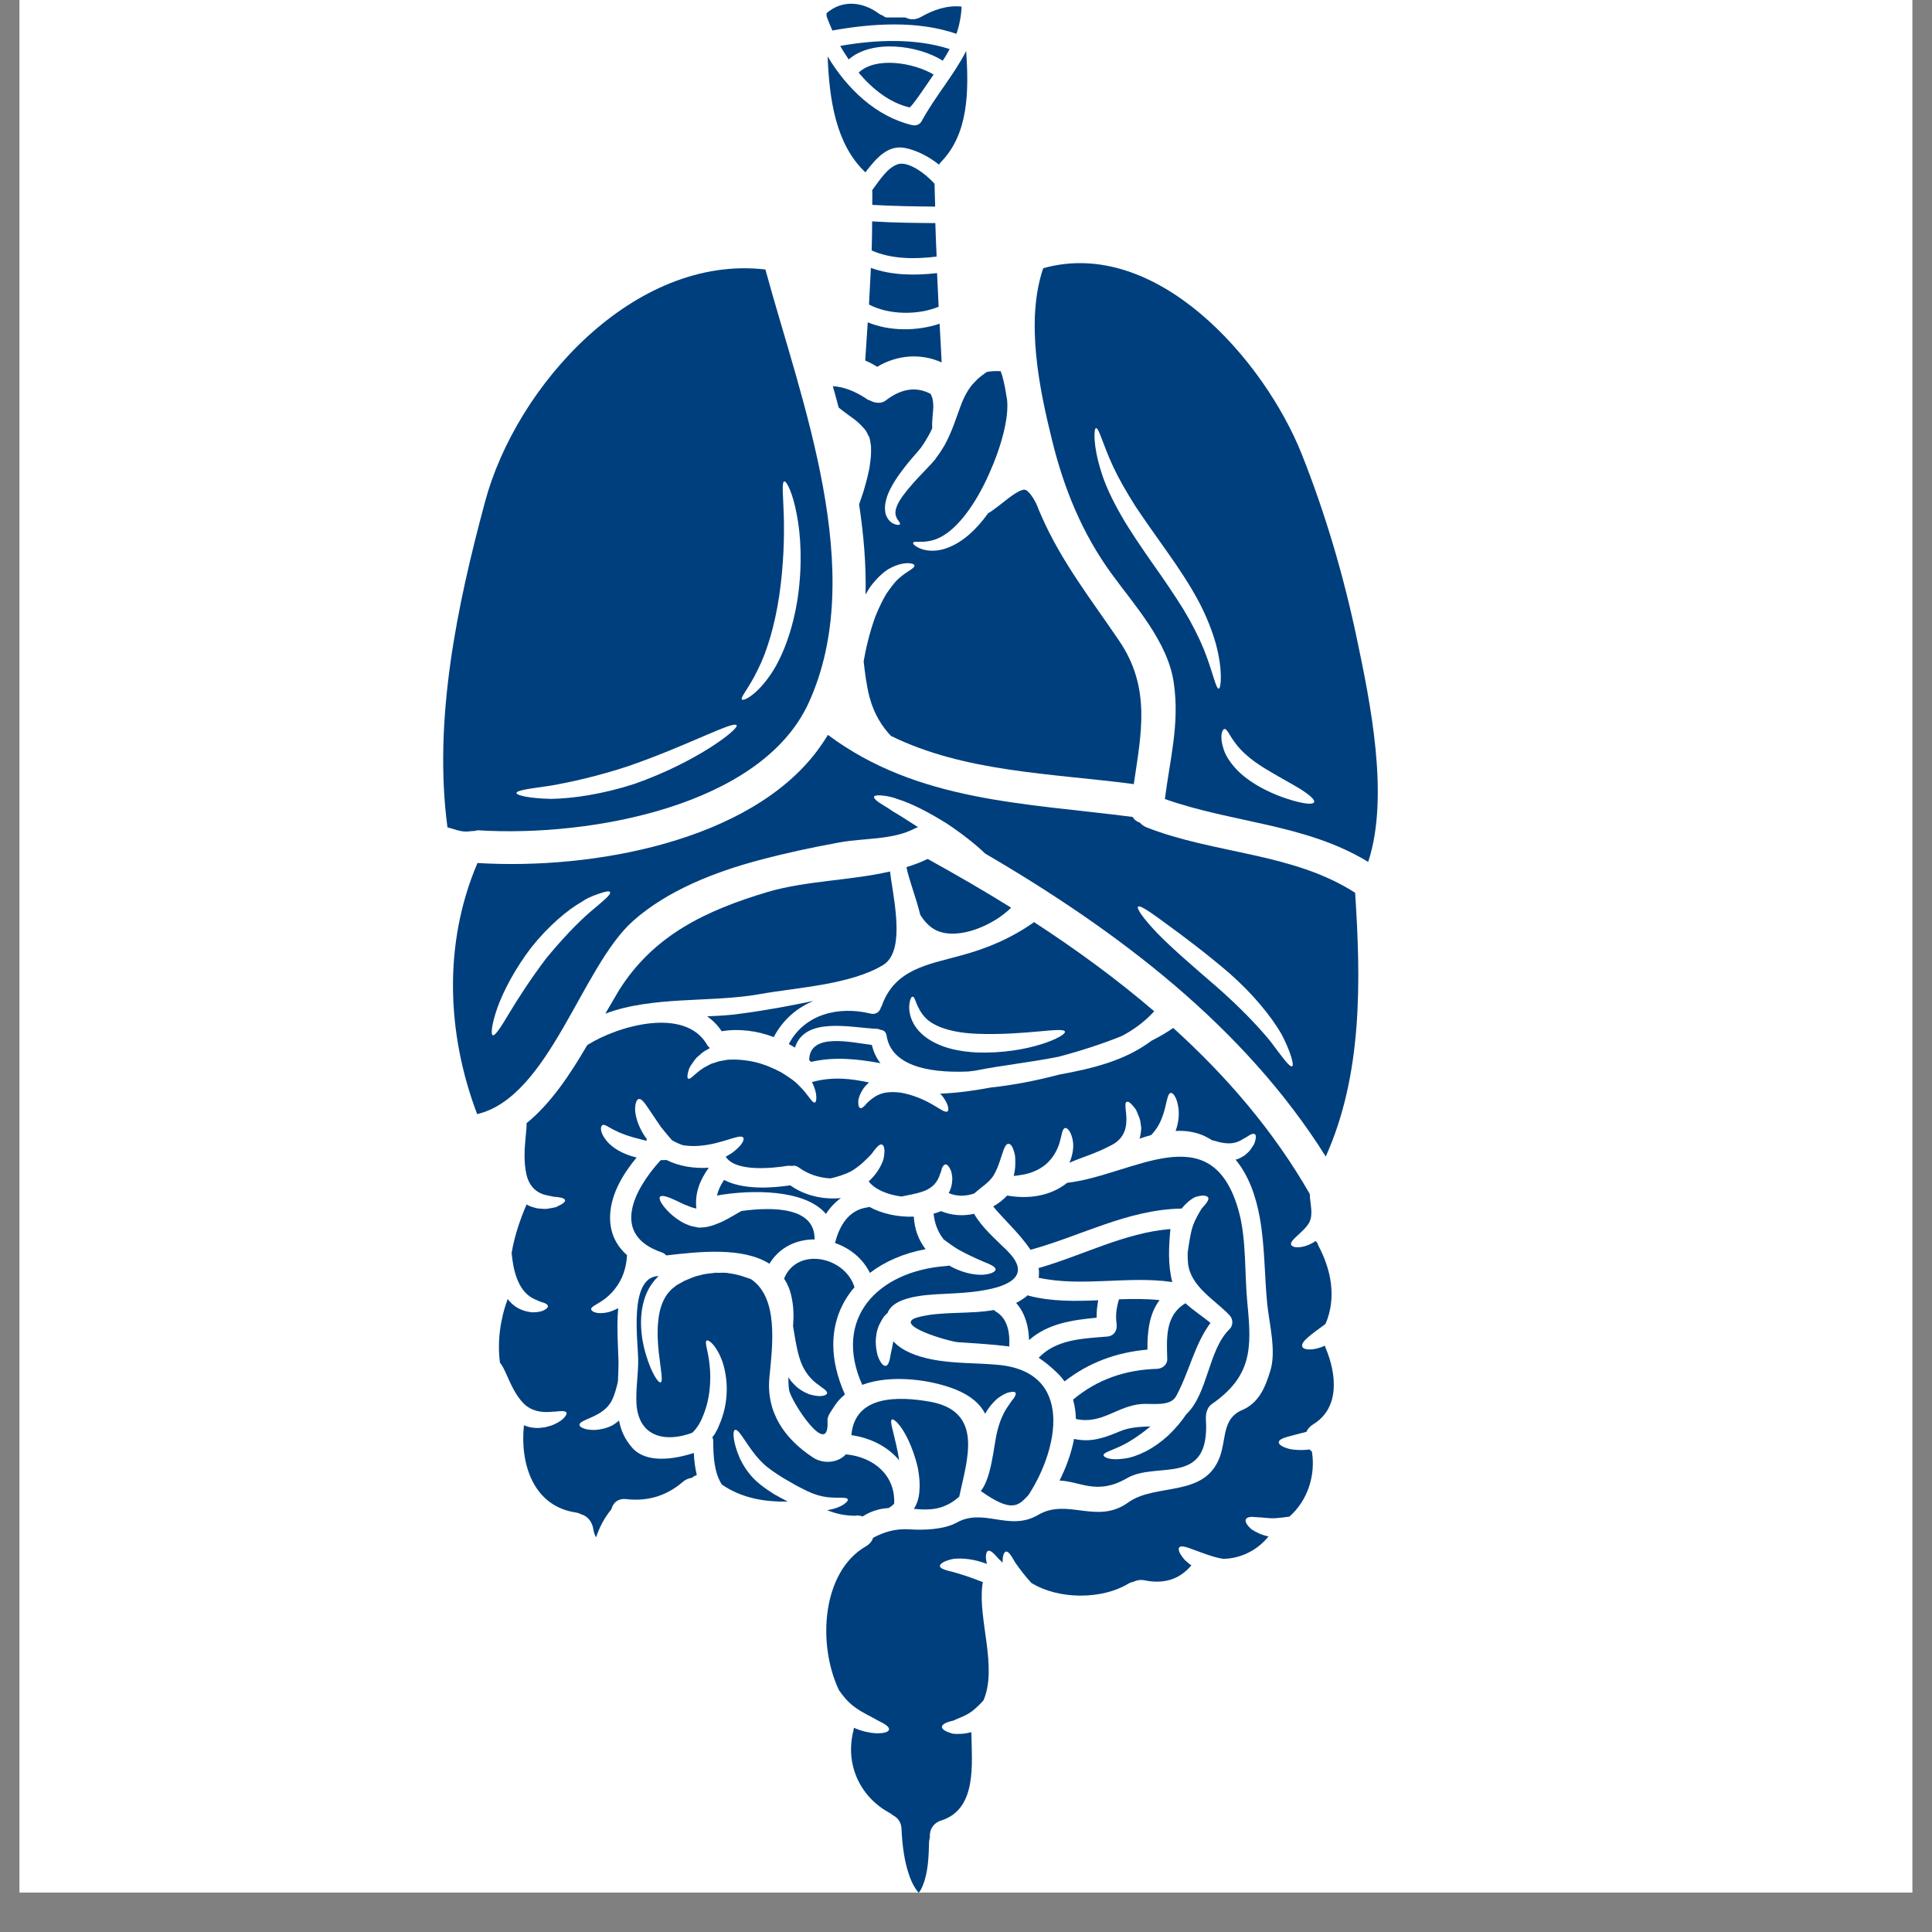
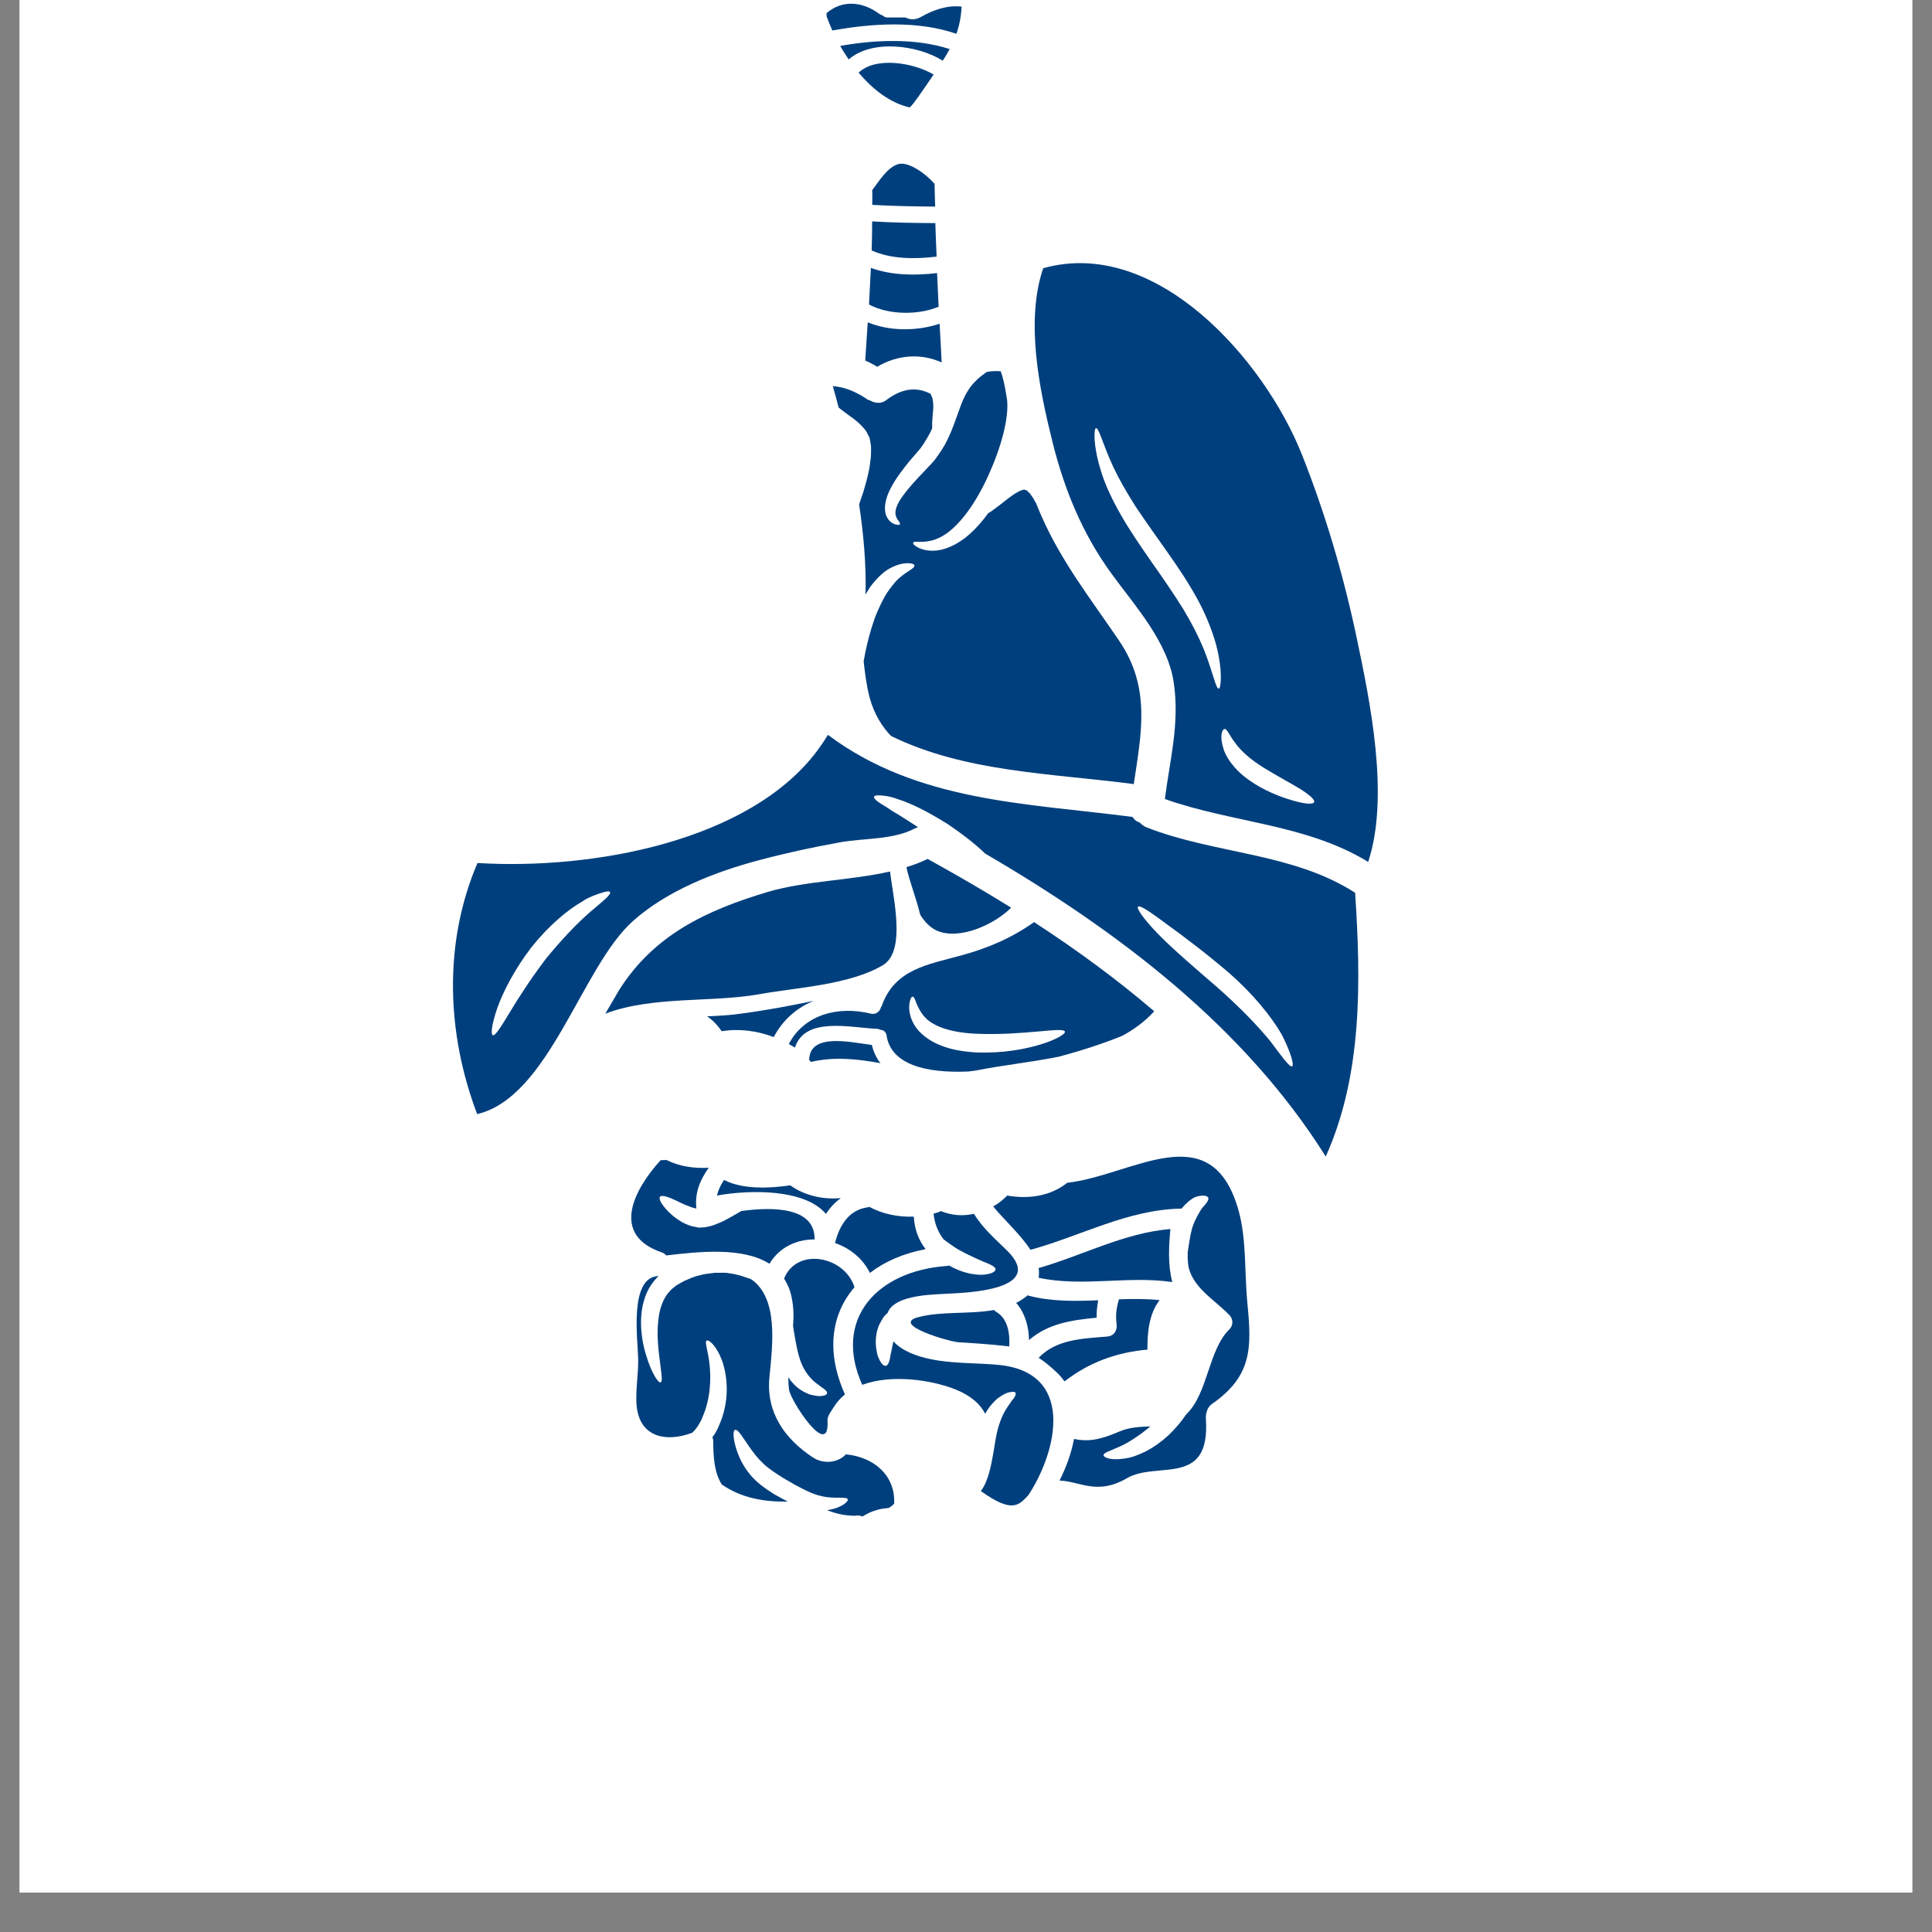
<svg xmlns="http://www.w3.org/2000/svg" width="64" zoomAndPan="magnify" viewBox="0 0 48 48" height="64" preserveAspectRatio="xMidYMid meet" version="1.0">
  <rect x="0" y="0" width="48" height="48" fill="#808080" stroke="none" />
  <defs>
    <clipPath id="ed3e96e4f1">
      <path d="M 0.488 0 L 47.508 0 L 47.508 47.02 L 0.488 47.02 Z M 0.488 0 " clip-rule="nonzero" />
    </clipPath>
    <clipPath id="49171e226c">
      <path d="M 25 6 L 34.945 6 L 34.945 22 L 25 22 Z M 25 6 " clip-rule="nonzero" />
    </clipPath>
    <clipPath id="c7688453dc">
-       <path d="M 12 25 L 34 25 L 34 47.02 L 12 47.02 Z M 12 25 " clip-rule="nonzero" />
-     </clipPath>
+       </clipPath>
  </defs>
  <g clip-path="url(#ed3e96e4f1)">
    <path fill="#ffffff" d="M 0.488 0 L 47.512 0 L 47.512 47.02 L 0.488 47.02 Z M 0.488 0 " fill-opacity="1" fill-rule="nonzero" />
    <path fill="#ffffff" d="M 0.488 0 L 47.512 0 L 47.512 47.02 L 0.488 47.02 Z M 0.488 0 " fill-opacity="1" fill-rule="nonzero" />
  </g>
  <path fill="#003f7d" d="M 24.398 31.672 C 24.168 31.676 23.871 31.609 23.578 31.441 C 23.578 31.441 23.574 31.441 23.574 31.441 C 23.555 31.449 23.535 31.453 23.516 31.453 C 21.793 31.578 20.688 32.766 21.422 34.406 C 22.156 34.133 23.152 34.285 23.746 34.523 C 24.129 34.68 24.352 34.883 24.477 35.125 C 24.562 34.965 24.68 34.832 24.781 34.746 C 24.906 34.652 25.016 34.598 25.086 34.59 C 25.16 34.574 25.211 34.574 25.23 34.602 C 25.246 34.629 25.23 34.676 25.188 34.738 C 25.133 34.801 25.082 34.883 25.02 34.973 C 24.891 35.164 24.785 35.441 24.727 35.809 C 24.668 36.18 24.609 36.551 24.5 36.809 C 24.461 36.906 24.418 36.98 24.371 37.039 C 24.371 37.039 24.371 37.043 24.371 37.047 C 25.152 37.602 25.309 37.402 25.551 37.145 C 26.285 36.027 26.719 34.062 24.762 33.906 C 24.227 33.859 23.66 33.879 23.133 33.77 C 22.797 33.703 22.414 33.57 22.195 33.324 C 22.172 33.441 22.152 33.551 22.129 33.645 C 22.105 33.816 22.066 33.93 22.004 33.934 C 21.938 33.941 21.867 33.848 21.805 33.68 C 21.758 33.5 21.715 33.223 21.84 32.922 C 21.875 32.848 21.918 32.777 21.957 32.715 C 21.984 32.68 22.02 32.648 22.051 32.621 C 22.23 32.141 23.27 32.164 23.633 32.137 C 23.938 32.117 26.027 32.062 25.016 31.066 C 24.719 30.773 24.41 30.512 24.199 30.156 C 23.926 30.219 23.645 30.199 23.379 30.09 C 23.32 30.113 23.262 30.137 23.195 30.152 C 23.219 30.395 23.301 30.609 23.445 30.793 C 23.555 30.875 23.672 30.961 23.812 31.047 C 24.047 31.176 24.273 31.277 24.438 31.348 C 24.617 31.418 24.742 31.477 24.734 31.543 C 24.727 31.602 24.609 31.66 24.398 31.672 " fill-opacity="1" fill-rule="nonzero" />
  <path fill="#003f7d" d="M 16.559 28.82 C 16.512 28.82 16.469 28.824 16.414 28.824 C 15.746 29.555 15.16 30.68 16.445 31.117 C 16.492 31.133 16.527 31.16 16.551 31.191 C 17.352 31.098 18.445 30.973 19.117 31.398 C 19.367 30.98 19.801 30.789 20.246 30.793 C 20.246 30.789 20.238 30.785 20.238 30.777 C 20.238 30 19.238 29.977 18.426 30.086 C 18.406 30.098 18.383 30.109 18.359 30.121 C 18.27 30.176 18.164 30.234 18.027 30.309 C 17.965 30.344 17.887 30.379 17.801 30.41 C 17.727 30.445 17.582 30.484 17.5 30.492 C 17.457 30.492 17.418 30.5 17.375 30.5 L 17.34 30.5 L 17.34 30.496 L 17.328 30.492 L 17.305 30.488 L 17.266 30.48 L 17.184 30.465 C 17.09 30.434 16.996 30.395 16.926 30.352 C 16.781 30.266 16.672 30.172 16.59 30.086 C 16.426 29.914 16.359 29.781 16.398 29.734 C 16.438 29.684 16.582 29.727 16.781 29.82 C 16.879 29.867 16.992 29.926 17.117 29.969 C 17.176 29.996 17.234 30.012 17.289 30.023 L 17.301 30.027 C 17.258 29.637 17.391 29.316 17.609 29.012 C 17.258 29.035 16.875 28.98 16.559 28.82 " fill-opacity="1" fill-rule="nonzero" />
  <path fill="#003f7d" d="M 25.535 32.18 C 25.441 32.258 25.348 32.32 25.246 32.371 C 25.465 32.617 25.559 32.953 25.566 33.293 C 26.035 32.887 26.613 32.797 27.246 32.738 C 27.242 32.594 27.258 32.449 27.285 32.305 C 26.715 32.328 26.141 32.34 25.57 32.195 C 25.555 32.191 25.547 32.184 25.535 32.18 " fill-opacity="1" fill-rule="nonzero" />
  <path fill="#003f7d" d="M 21.062 37.25 C 21.086 37.297 20.922 37.465 20.547 37.52 C 20.746 37.598 20.949 37.648 21.168 37.656 C 21.191 37.656 21.211 37.656 21.23 37.66 C 21.301 37.645 21.367 37.652 21.43 37.676 C 21.539 37.605 21.656 37.551 21.797 37.512 C 21.895 37.484 21.988 37.473 22.082 37.465 C 22.129 37.434 22.18 37.398 22.215 37.359 C 22.25 36.66 21.715 36.199 21.016 36.133 C 20.82 36.344 20.461 36.383 20.199 36.211 C 19.496 35.75 19.027 35.09 19.117 34.207 C 19.195 33.41 19.344 32.246 18.66 31.781 C 18.543 31.742 18.359 31.664 18.109 31.633 C 18.008 31.609 17.891 31.629 17.77 31.621 C 17.648 31.641 17.52 31.641 17.391 31.684 C 17.246 31.711 17.141 31.766 17 31.824 C 16.934 31.863 16.863 31.902 16.793 31.941 L 16.793 31.945 L 16.785 31.949 L 16.777 31.957 L 16.719 32.004 C 16.688 32.023 16.668 32.051 16.645 32.074 C 16.453 32.273 16.375 32.566 16.352 32.84 C 16.324 33.117 16.344 33.379 16.367 33.598 C 16.418 34.039 16.477 34.324 16.414 34.344 C 16.359 34.367 16.188 34.125 16.051 33.664 C 15.98 33.434 15.922 33.148 15.926 32.816 C 15.93 32.648 15.949 32.469 16.008 32.285 C 16.059 32.105 16.16 31.918 16.305 31.762 C 16.324 31.742 16.344 31.723 16.359 31.703 C 16.355 31.703 16.348 31.703 16.344 31.703 C 15.625 31.75 15.848 33.293 15.855 33.754 C 15.863 34.125 15.793 34.496 15.812 34.871 C 15.867 35.727 16.559 35.836 17.195 35.598 C 17.219 35.578 17.242 35.555 17.262 35.531 C 17.301 35.488 17.324 35.445 17.359 35.398 L 17.41 35.305 L 17.422 35.281 L 17.426 35.281 L 17.426 35.273 L 17.445 35.227 C 17.656 34.758 17.668 34.25 17.629 33.906 C 17.598 33.578 17.496 33.332 17.559 33.305 C 17.609 33.281 17.801 33.422 17.949 33.832 C 18.078 34.219 18.133 34.816 17.863 35.418 L 17.84 35.473 L 17.836 35.488 L 17.824 35.504 L 17.824 35.508 L 17.809 35.535 L 17.758 35.629 C 17.738 35.652 17.719 35.68 17.699 35.707 C 17.711 35.734 17.719 35.762 17.719 35.797 C 17.723 36.195 17.742 36.582 17.934 36.883 C 18.414 37.215 18.988 37.32 19.574 37.305 L 19.57 37.305 C 19.453 37.246 19.344 37.184 19.23 37.121 C 19.008 36.98 18.793 36.828 18.637 36.637 C 18.48 36.445 18.383 36.254 18.324 36.09 C 18.262 35.918 18.234 35.785 18.227 35.688 C 18.219 35.594 18.23 35.539 18.258 35.527 C 18.289 35.512 18.336 35.547 18.395 35.625 C 18.453 35.703 18.527 35.816 18.613 35.941 C 18.703 36.07 18.809 36.215 18.949 36.348 C 19.082 36.48 19.27 36.602 19.469 36.727 C 19.574 36.785 19.672 36.844 19.773 36.902 C 19.883 36.961 19.973 37.004 20.059 37.047 C 20.238 37.133 20.398 37.176 20.539 37.195 C 20.828 37.23 21.039 37.184 21.062 37.25 " fill-opacity="1" fill-rule="nonzero" />
  <path fill="#003f7d" d="M 30.992 32.395 C 30.918 31.656 30.973 30.793 30.773 30.078 C 30.098 27.668 28.133 29.207 26.508 29.387 C 26.504 29.391 26.5 29.395 26.5 29.398 C 26.074 29.727 25.539 29.793 25.023 29.703 C 24.922 29.809 24.805 29.902 24.676 29.973 C 24.91 30.27 25.34 30.652 25.602 31.051 C 26.859 30.707 28.016 30.051 29.348 30.027 C 29.348 30.027 29.352 30.027 29.355 30.027 C 29.457 29.902 29.574 29.801 29.691 29.742 C 29.867 29.684 29.98 29.699 30.016 29.75 C 30.047 29.809 29.969 29.902 29.855 30.027 C 29.789 30.137 29.691 30.289 29.625 30.492 C 29.559 30.719 29.535 30.949 29.508 31.113 C 29.504 31.207 29.508 31.297 29.516 31.383 C 29.574 31.965 30.188 32.297 30.547 32.676 C 30.637 32.77 30.645 32.926 30.547 33.023 C 30.016 33.539 30.016 34.621 29.473 35.137 C 29.352 35.316 29.203 35.496 29.016 35.672 C 28.84 35.832 28.648 35.965 28.461 36.062 C 28.27 36.156 28.094 36.219 27.93 36.238 C 27.594 36.289 27.422 36.211 27.418 36.156 C 27.41 36.09 27.609 36.039 27.84 35.93 C 28.051 35.832 28.312 35.664 28.582 35.438 C 28.328 35.449 28.066 35.457 27.82 35.562 C 27.395 35.742 27.09 35.836 26.684 35.75 C 26.617 36.109 26.484 36.465 26.324 36.785 C 26.828 36.797 27.25 37.16 27.996 36.727 C 28.742 36.289 30.066 36.961 29.961 35.273 C 29.949 35.129 29.988 34.965 30.109 34.883 C 31.102 34.191 31.102 33.5 30.992 32.395 " fill-opacity="1" fill-rule="nonzero" />
-   <path fill="#003f7d" d="M 13.676 19.52 C 14.176 19.434 14.863 19.281 15.609 19.035 C 17.09 18.523 18.227 17.898 18.301 18.02 C 18.363 18.113 17.309 18.934 15.758 19.477 C 14.977 19.73 14.234 19.84 13.688 19.848 C 13.152 19.836 12.836 19.762 12.832 19.703 C 12.832 19.633 13.164 19.594 13.676 19.52 Z M 18.824 16.645 C 19.051 16.203 19.25 15.543 19.363 14.781 C 19.473 14.016 19.488 13.312 19.473 12.805 C 19.457 12.297 19.418 11.98 19.484 11.961 C 19.539 11.941 19.695 12.242 19.793 12.77 C 19.898 13.293 19.938 14.035 19.82 14.848 C 19.699 15.656 19.43 16.371 19.105 16.816 C 18.777 17.277 18.473 17.422 18.434 17.379 C 18.383 17.332 18.617 17.082 18.824 16.645 Z M 11.582 20.66 C 11.648 20.66 11.715 20.645 11.785 20.645 C 11.82 20.645 11.855 20.621 11.887 20.629 C 14.652 20.801 18.906 20.031 20.086 17.473 C 21.582 14.219 19.906 9.965 19.016 6.695 C 15.766 6.316 12.82 9.574 12.047 12.48 C 11.355 15.051 10.762 17.883 11.117 20.555 C 11.27 20.594 11.422 20.66 11.578 20.66 C 11.578 20.66 11.578 20.66 11.582 20.66 " fill-opacity="1" fill-rule="nonzero" />
-   <path fill="#003f7d" d="M 28.754 34.008 C 27.965 34.031 27.266 34.266 26.66 34.773 C 26.703 34.926 26.727 35.09 26.73 35.254 C 27.367 35.398 27.758 34.93 28.355 34.883 C 28.602 34.859 29.074 34.961 29.223 34.684 C 29.562 34.047 29.672 33.414 30.074 32.867 C 29.891 32.715 29.648 32.559 29.453 32.379 C 28.949 32.676 28.984 33.238 29 33.758 C 29.008 33.898 28.887 34 28.754 34.008 " fill-opacity="1" fill-rule="nonzero" />
  <path fill="#003f7d" d="M 25.805 31.504 C 25.816 31.586 25.816 31.668 25.805 31.746 C 26.906 31.98 28.02 31.691 29.125 31.852 C 29.012 31.41 29.039 30.977 29.078 30.535 C 27.93 30.629 26.902 31.191 25.805 31.504 " fill-opacity="1" fill-rule="nonzero" />
  <path fill="#003f7d" d="M 21.59 7.566 C 22.086 7.828 22.809 7.832 23.32 7.621 C 23.309 7.34 23.293 7.062 23.281 6.785 C 22.73 6.848 22.156 6.844 21.637 6.656 C 21.621 6.957 21.605 7.262 21.59 7.566 " fill-opacity="1" fill-rule="nonzero" />
  <path fill="#003f7d" d="M 26.449 34.32 C 27.055 33.848 27.742 33.598 28.508 33.531 C 28.504 33.074 28.555 32.637 28.809 32.301 C 28.473 32.266 28.137 32.27 27.801 32.281 C 27.738 32.484 27.711 32.68 27.742 32.895 C 27.762 33.062 27.676 33.195 27.5 33.207 C 26.891 33.258 26.246 33.273 25.805 33.734 C 25.957 33.832 26.102 33.953 26.246 34.09 C 26.324 34.16 26.387 34.238 26.449 34.32 " fill-opacity="1" fill-rule="nonzero" />
  <path fill="#003f7d" d="M 23.234 5.133 C 23.227 4.945 23.223 4.754 23.219 4.566 C 22.996 4.312 22.555 3.992 22.301 4.082 C 22.039 4.172 21.848 4.488 21.668 4.727 C 21.668 4.738 21.672 4.75 21.672 4.762 C 21.676 4.871 21.668 4.98 21.672 5.09 C 22.199 5.121 22.758 5.129 23.234 5.133 " fill-opacity="1" fill-rule="nonzero" />
  <path fill="#003f7d" d="M 23.27 6.375 C 23.258 6.098 23.246 5.816 23.238 5.543 C 22.762 5.539 22.203 5.535 21.668 5.5 C 21.668 5.738 21.664 5.98 21.656 6.223 C 22.148 6.441 22.73 6.441 23.27 6.375 " fill-opacity="1" fill-rule="nonzero" />
  <path fill="#003f7d" d="M 23.469 11.059 C 23.418 11.141 23.371 11.223 23.316 11.297 C 23.285 11.336 23.27 11.363 23.23 11.418 L 23.145 11.516 C 23.031 11.637 22.922 11.754 22.812 11.867 C 22.613 12.082 22.445 12.281 22.34 12.457 C 22.238 12.641 22.227 12.758 22.27 12.848 C 22.285 12.898 22.32 12.93 22.336 12.957 C 22.355 12.984 22.367 13.012 22.359 13.023 C 22.352 13.039 22.328 13.043 22.293 13.039 C 22.254 13.031 22.195 13.023 22.129 12.965 C 22.098 12.941 22.066 12.906 22.043 12.859 C 22.012 12.809 21.996 12.758 21.992 12.695 C 21.973 12.574 22.004 12.449 22.043 12.324 C 22.133 12.078 22.297 11.836 22.492 11.586 C 22.586 11.465 22.699 11.336 22.801 11.219 L 22.879 11.125 L 22.938 11.039 C 22.984 10.973 23.02 10.902 23.062 10.836 C 23.098 10.773 23.133 10.707 23.16 10.641 C 23.16 10.625 23.16 10.617 23.16 10.602 C 23.152 10.461 23.18 10.277 23.188 10.117 C 23.188 9.969 23.172 9.887 23.121 9.785 C 22.738 9.586 22.371 9.672 22.012 9.945 C 21.902 10.035 21.742 10.02 21.621 9.953 C 21.582 9.941 21.547 9.926 21.512 9.898 C 21.25 9.727 20.984 9.613 20.691 9.594 C 20.742 9.77 20.789 9.945 20.836 10.125 C 20.91 10.188 21 10.25 21.102 10.328 C 21.188 10.387 21.277 10.453 21.371 10.543 C 21.418 10.594 21.465 10.637 21.512 10.703 C 21.531 10.734 21.551 10.766 21.566 10.805 L 21.598 10.863 L 21.602 10.875 L 21.613 10.918 L 21.613 10.926 L 21.617 10.945 C 21.625 11.008 21.641 11.051 21.641 11.129 C 21.641 11.203 21.641 11.277 21.637 11.344 C 21.621 11.461 21.613 11.578 21.59 11.68 C 21.547 11.887 21.496 12.066 21.453 12.211 C 21.41 12.344 21.371 12.449 21.344 12.531 C 21.457 13.281 21.523 14.035 21.504 14.77 C 21.559 14.676 21.613 14.582 21.68 14.504 C 21.828 14.324 21.984 14.176 22.152 14.098 C 22.484 13.934 22.719 13.996 22.719 14.047 C 22.727 14.125 22.539 14.184 22.336 14.367 C 22.23 14.457 22.129 14.598 22.023 14.75 C 21.926 14.91 21.836 15.102 21.75 15.312 C 21.598 15.73 21.508 16.133 21.457 16.43 C 21.488 16.699 21.523 17.016 21.605 17.328 C 21.719 17.754 21.93 18.07 22.137 18.285 C 23.973 19.184 26.098 19.211 28.141 19.477 C 28.148 19.477 28.16 19.48 28.168 19.484 C 28.352 18.23 28.605 17.09 27.801 15.914 C 27.113 14.898 26.383 13.973 25.883 12.84 C 25.836 12.73 25.785 12.617 25.738 12.496 C 25.734 12.488 25.727 12.48 25.723 12.473 C 25.695 12.422 25.668 12.367 25.633 12.324 C 25.617 12.301 25.602 12.277 25.582 12.254 C 25.562 12.238 25.543 12.219 25.527 12.199 C 25.492 12.172 25.465 12.168 25.441 12.164 C 25.418 12.172 25.375 12.176 25.316 12.207 C 25.199 12.266 25.066 12.367 24.949 12.461 C 24.828 12.555 24.719 12.641 24.617 12.711 C 24.59 12.727 24.57 12.738 24.551 12.75 C 24.266 13.148 23.934 13.453 23.582 13.594 C 23.305 13.715 23.039 13.695 22.887 13.637 C 22.805 13.609 22.758 13.574 22.723 13.547 C 22.695 13.523 22.68 13.504 22.688 13.484 C 22.707 13.414 23.039 13.551 23.438 13.305 C 23.84 13.066 24.258 12.484 24.57 11.781 C 24.883 11.086 25.07 10.375 25.02 9.926 C 25.004 9.828 24.984 9.727 24.969 9.629 C 24.945 9.508 24.922 9.414 24.898 9.328 C 24.883 9.285 24.871 9.254 24.863 9.223 C 24.738 9.215 24.621 9.219 24.516 9.242 C 24.426 9.305 24.316 9.379 24.215 9.492 C 24.07 9.637 23.953 9.844 23.855 10.117 C 23.754 10.387 23.652 10.727 23.469 11.059 " fill-opacity="1" fill-rule="nonzero" />
  <path fill="#003f7d" d="M 21.332 1.805 C 21.684 2.223 22.113 2.555 22.594 2.668 C 22.637 2.68 22.988 2.156 23.195 1.852 C 22.711 1.562 21.762 1.395 21.332 1.805 " fill-opacity="1" fill-rule="nonzero" />
  <path fill="#003f7d" d="M 20.68 0.758 C 21.676 0.578 22.801 0.508 23.762 0.84 C 23.836 0.629 23.879 0.406 23.891 0.164 C 23.535 0.125 23.195 0.242 22.879 0.422 C 22.738 0.5 22.605 0.492 22.496 0.434 C 22.258 0.434 22.035 0.434 22.035 0.434 C 21.996 0.434 21.965 0.414 21.934 0.387 C 21.898 0.375 21.863 0.359 21.828 0.332 C 21.406 0.027 20.91 0 20.535 0.328 C 20.535 0.355 20.535 0.383 20.539 0.41 C 20.578 0.523 20.629 0.641 20.68 0.758 " fill-opacity="1" fill-rule="nonzero" />
-   <path fill="#003f7d" d="M 22.664 3.109 C 21.77 2.898 21.047 2.211 20.562 1.402 C 20.605 2.461 20.758 3.582 21.5 4.281 C 21.754 3.953 22.047 3.59 22.484 3.676 C 22.762 3.73 23.078 3.887 23.328 4.09 C 23.344 4.066 23.363 4.039 23.387 4.016 C 24.059 3.32 24.074 2.273 24.004 1.266 C 23.703 1.863 23.242 2.379 22.895 3.016 C 22.848 3.098 22.754 3.129 22.664 3.109 " fill-opacity="1" fill-rule="nonzero" />
  <path fill="#003f7d" d="M 23.594 1.219 C 22.746 0.945 21.754 0.984 20.875 1.141 C 20.938 1.254 21.012 1.367 21.086 1.477 C 21.664 0.969 22.812 1.121 23.422 1.508 C 23.488 1.41 23.543 1.316 23.594 1.219 " fill-opacity="1" fill-rule="nonzero" />
  <path fill="#003f7d" d="M 21.496 8.957 C 21.598 9 21.695 9.051 21.793 9.113 C 22.289 8.816 22.875 8.77 23.395 9.004 L 23.395 9 C 23.379 8.684 23.363 8.363 23.344 8.043 C 22.785 8.23 22.105 8.234 21.559 8.008 C 21.539 8.324 21.516 8.645 21.496 8.957 " fill-opacity="1" fill-rule="nonzero" />
  <path fill="#003f7d" d="M 20.105 26.316 C 20.105 26.32 20.102 26.328 20.102 26.332 C 20.117 26.348 20.133 26.367 20.148 26.383 C 20.738 26.246 21.309 26.312 21.875 26.414 C 21.773 26.289 21.703 26.133 21.66 25.961 C 21.145 25.898 20.133 25.652 20.105 26.316 " fill-opacity="1" fill-rule="nonzero" />
  <path fill="#003f7d" d="M 23.266 23.117 C 23.824 23.371 24.703 22.973 25.121 22.551 C 24.438 22.125 23.746 21.727 23.047 21.34 C 22.879 21.422 22.703 21.488 22.52 21.543 C 22.582 21.855 22.762 22.309 22.863 22.727 C 22.969 22.898 23.102 23.039 23.266 23.117 " fill-opacity="1" fill-rule="nonzero" />
  <path fill="#003f7d" d="M 18.402 25.184 C 18.145 25.223 17.859 25.238 17.57 25.25 C 17.707 25.348 17.828 25.469 17.93 25.621 C 18.344 25.551 18.805 25.605 19.223 25.766 C 19.453 25.332 19.801 25.035 20.215 24.867 C 19.613 24.992 19.008 25.105 18.402 25.184 " fill-opacity="1" fill-rule="nonzero" />
  <path fill="#003f7d" d="M 32.102 26.492 C 32.039 26.52 31.859 26.266 31.566 25.875 C 31.258 25.496 30.793 25.012 30.227 24.516 C 29.652 24.02 29.125 23.566 28.766 23.199 C 28.414 22.832 28.234 22.574 28.273 22.527 C 28.324 22.48 28.582 22.66 28.988 22.961 C 29.387 23.25 29.941 23.664 30.531 24.168 C 31.117 24.68 31.578 25.242 31.84 25.695 C 32.078 26.156 32.156 26.473 32.102 26.492 Z M 14.664 22.656 C 14.352 22.926 13.961 23.332 13.566 23.816 C 13.184 24.32 12.875 24.801 12.664 25.152 C 12.445 25.516 12.301 25.746 12.242 25.719 C 12.188 25.695 12.219 25.43 12.363 25.023 C 12.516 24.605 12.797 24.066 13.203 23.535 C 13.621 23.012 14.09 22.609 14.477 22.391 C 14.562 22.328 14.66 22.289 14.742 22.254 C 14.82 22.223 14.895 22.199 14.953 22.18 C 15.074 22.141 15.141 22.137 15.156 22.164 C 15.188 22.227 14.977 22.391 14.664 22.656 Z M 28.484 20.555 C 28.414 20.527 28.359 20.484 28.32 20.438 C 28.242 20.414 28.18 20.367 28.141 20.297 C 25.465 19.949 22.797 19.922 20.57 18.258 C 20.488 18.391 20.402 18.52 20.309 18.645 C 18.625 20.902 14.727 21.617 11.863 21.441 C 11.012 23.43 11.094 25.676 11.855 27.68 C 13.652 27.254 14.445 24.02 15.73 22.879 C 16.582 22.121 17.77 21.66 18.859 21.371 C 19.52 21.195 20.184 21.051 20.855 20.93 C 21.469 20.816 22.18 20.875 22.738 20.578 C 22.762 20.566 22.789 20.559 22.809 20.551 C 22.566 20.395 22.344 20.25 22.172 20.152 C 22.039 20.055 21.91 19.988 21.828 19.93 C 21.746 19.871 21.707 19.824 21.715 19.793 C 21.727 19.766 21.785 19.754 21.887 19.762 C 21.984 19.77 22.125 19.785 22.297 19.852 C 22.652 19.961 23.074 20.18 23.531 20.465 C 23.91 20.719 24.238 20.977 24.477 21.207 C 27.762 23.125 30.906 25.496 32.938 28.734 C 33.852 26.699 33.812 24.387 33.668 22.18 C 32.098 21.176 30.203 21.227 28.484 20.555 " fill-opacity="1" fill-rule="nonzero" />
  <path fill="#003f7d" d="M 22.113 21.652 C 21.125 21.879 20.031 21.879 19.074 22.16 C 17.547 22.617 16.242 23.227 15.375 24.609 C 15.27 24.789 15.156 24.98 15.039 25.184 C 16.215 24.738 17.684 24.914 18.875 24.699 C 19.781 24.535 21.125 24.469 21.938 23.977 C 22.457 23.664 22.25 22.574 22.137 21.836 C 22.129 21.773 22.121 21.715 22.113 21.652 " fill-opacity="1" fill-rule="nonzero" />
  <g clip-path="url(#49171e226c)">
    <path fill="#003f7d" d="M 32.18 19.906 C 31.91 19.832 31.547 19.707 31.168 19.473 C 30.98 19.355 30.809 19.219 30.676 19.066 C 30.543 18.914 30.441 18.754 30.398 18.605 C 30.293 18.285 30.367 18.121 30.418 18.113 C 30.484 18.094 30.551 18.285 30.688 18.457 C 30.828 18.656 31.078 18.879 31.41 19.082 C 31.746 19.289 32.074 19.461 32.309 19.605 C 32.543 19.754 32.676 19.875 32.648 19.93 C 32.625 19.988 32.445 19.977 32.18 19.906 Z M 30.281 17.109 C 30.207 17.117 30.141 16.715 29.906 16.125 C 29.785 15.832 29.617 15.496 29.398 15.133 C 29.176 14.777 28.914 14.391 28.625 13.984 C 28.34 13.574 28.066 13.176 27.848 12.793 C 27.629 12.41 27.457 12.043 27.359 11.719 C 27.148 11.055 27.18 10.652 27.227 10.637 C 27.301 10.617 27.395 11.035 27.66 11.602 C 27.793 11.887 27.98 12.215 28.207 12.574 C 28.441 12.926 28.715 13.309 29.004 13.719 C 29.293 14.125 29.559 14.531 29.77 14.922 C 29.98 15.316 30.125 15.695 30.215 16.023 C 30.387 16.68 30.332 17.109 30.281 17.109 Z M 33.707 15.848 C 33.379 14.293 32.93 12.766 32.344 11.289 C 31.41 8.941 28.727 5.875 25.918 6.664 C 25.473 7.973 25.82 9.66 26.145 10.965 C 26.438 12.152 26.891 13.258 27.613 14.25 C 28.195 15.051 29.023 15.953 29.164 16.977 C 29.309 17.988 29.066 18.867 28.941 19.852 C 30.629 20.449 32.445 20.469 33.992 21.414 C 34.531 19.781 34.035 17.41 33.707 15.848 " fill-opacity="1" fill-rule="nonzero" />
  </g>
  <path fill="#003f7d" d="M 22.594 24.941 C 22.609 24.824 22.641 24.766 22.672 24.762 C 22.707 24.758 22.73 24.824 22.77 24.93 C 22.809 25.023 22.871 25.156 22.98 25.273 C 23.203 25.523 23.699 25.664 24.277 25.684 C 25.453 25.73 26.418 25.504 26.457 25.629 C 26.5 25.742 25.543 26.195 24.258 26.148 C 23.934 26.129 23.621 26.078 23.352 25.965 C 23.078 25.855 22.844 25.676 22.719 25.469 C 22.594 25.262 22.578 25.07 22.594 24.941 Z M 21.91 24.984 C 21.906 25.004 21.895 25.012 21.887 25.023 C 21.863 25.125 21.77 25.215 21.637 25.184 C 20.824 24.984 19.984 25.203 19.598 25.938 C 19.648 25.969 19.699 25.996 19.75 26.027 C 20 25.25 21.125 25.531 21.797 25.562 C 21.824 25.562 21.848 25.574 21.875 25.586 C 21.949 25.59 22.012 25.633 22.027 25.73 C 22.137 26.441 22.984 26.668 24.059 26.621 C 24.117 26.613 24.18 26.605 24.242 26.598 C 24.875 26.469 25.598 26.395 26.301 26.254 C 26.867 26.105 27.41 25.926 27.875 25.738 C 28.176 25.578 28.445 25.379 28.676 25.125 C 27.738 24.32 26.73 23.586 25.691 22.91 C 25.133 23.305 24.539 23.559 23.879 23.738 C 23.047 23.965 22.23 24.082 21.91 24.984 " fill-opacity="1" fill-rule="nonzero" />
  <path fill="#003f7d" d="M 19.633 29.449 C 19.145 29.523 18.461 29.559 17.988 29.316 C 17.906 29.438 17.844 29.566 17.812 29.703 C 18.664 29.551 20.004 29.543 20.52 30.16 C 20.621 30.004 20.742 29.875 20.891 29.766 C 20.449 29.809 19.988 29.703 19.633 29.449 " fill-opacity="1" fill-rule="nonzero" />
  <path fill="#003f7d" d="M 24.695 32.547 C 24.078 32.656 23.383 32.574 22.82 32.723 C 22.102 32.906 23.605 33.34 23.816 33.348 C 24.227 33.375 24.637 33.398 25.043 33.449 C 25.051 33.449 25.062 33.453 25.074 33.457 C 25.094 33.129 25.043 32.754 24.734 32.582 C 24.719 32.57 24.711 32.559 24.695 32.547 " fill-opacity="1" fill-rule="nonzero" />
  <g clip-path="url(#c7688453dc)">
    <path fill="#003f7d" d="M 32.918 33.434 C 32.625 33.566 32.383 33.543 32.355 33.457 C 32.309 33.332 32.605 33.137 32.887 32.926 C 32.906 32.914 32.922 32.902 32.934 32.887 C 33.211 32.234 33.074 31.547 32.75 30.938 C 32.742 30.918 32.738 30.902 32.73 30.883 C 32.715 30.867 32.703 30.852 32.688 30.832 C 32.586 30.902 32.488 30.941 32.406 30.965 C 32.215 31.012 32.109 30.984 32.078 30.926 C 32.051 30.871 32.145 30.777 32.258 30.676 C 32.375 30.566 32.523 30.434 32.559 30.293 C 32.605 30.145 32.566 29.93 32.547 29.77 C 32.547 29.727 32.543 29.691 32.539 29.66 C 31.641 28.094 30.473 26.738 29.148 25.539 C 29.004 25.641 28.82 25.75 28.605 25.859 C 27.945 26.355 27.141 26.547 26.312 26.699 C 25.75 26.848 25.164 26.961 24.609 27.02 C 24.191 27.098 23.777 27.156 23.352 27.172 C 23.363 27.18 23.375 27.188 23.383 27.195 C 23.562 27.406 23.59 27.586 23.539 27.613 C 23.48 27.648 23.363 27.555 23.172 27.445 C 22.98 27.332 22.699 27.203 22.387 27.148 C 22.23 27.125 22.09 27.129 21.969 27.152 C 21.848 27.18 21.754 27.23 21.676 27.289 C 21.605 27.344 21.539 27.398 21.492 27.461 C 21.438 27.516 21.398 27.543 21.367 27.527 C 21.34 27.516 21.324 27.469 21.324 27.395 C 21.316 27.332 21.348 27.211 21.43 27.078 C 21.465 27.016 21.523 26.953 21.59 26.895 C 21.145 26.797 20.691 26.742 20.172 26.883 C 20.324 27.176 20.289 27.391 20.242 27.391 C 20.172 27.406 20.09 27.203 19.859 26.98 C 19.75 26.859 19.586 26.75 19.406 26.641 C 19.215 26.539 19 26.445 18.758 26.387 C 18.516 26.332 18.285 26.316 18.078 26.328 C 17.98 26.352 17.875 26.355 17.793 26.391 C 17.75 26.406 17.707 26.418 17.668 26.43 C 17.633 26.449 17.598 26.469 17.559 26.488 C 17.305 26.613 17.156 26.84 17.098 26.797 C 17.07 26.781 17.074 26.715 17.102 26.613 C 17.117 26.562 17.133 26.504 17.188 26.438 C 17.234 26.367 17.289 26.281 17.371 26.223 C 17.441 26.148 17.531 26.094 17.633 26.043 C 17.625 26.035 17.621 26.023 17.617 26.016 C 17.598 26 17.582 25.988 17.57 25.961 C 17.023 25.004 15.348 25.484 14.59 25.965 C 14.168 26.688 13.691 27.41 13.082 27.906 C 13.086 27.988 13.074 28.102 13.059 28.254 C 13.035 28.508 13.004 28.859 13.082 29.191 C 13.164 29.52 13.375 29.66 13.613 29.703 C 13.668 29.711 13.719 29.727 13.766 29.734 C 13.82 29.738 13.871 29.742 13.91 29.75 C 13.988 29.762 14.035 29.789 14.039 29.82 C 14.043 29.848 14.012 29.887 13.941 29.926 C 13.906 29.945 13.859 29.969 13.812 29.992 C 13.754 30.004 13.684 30.02 13.602 30.031 C 13.523 30.043 13.438 30.027 13.34 30.02 C 13.258 29.996 13.164 29.977 13.082 29.926 C 12.914 30.316 12.781 30.715 12.711 31.129 C 12.73 31.32 12.762 31.566 12.855 31.793 C 12.961 32.059 13.117 32.207 13.289 32.281 C 13.363 32.312 13.438 32.352 13.512 32.367 C 13.574 32.391 13.609 32.418 13.613 32.449 C 13.617 32.48 13.582 32.516 13.523 32.547 C 13.469 32.582 13.363 32.605 13.219 32.605 C 13.09 32.59 12.918 32.551 12.77 32.434 C 12.711 32.387 12.66 32.336 12.613 32.273 C 12.426 32.785 12.352 33.336 12.422 33.859 C 12.473 33.91 12.527 34.023 12.594 34.172 C 12.688 34.383 12.812 34.672 13.012 34.871 C 13.203 35.062 13.453 35.094 13.676 35.078 C 13.723 35.074 13.773 35.07 13.816 35.07 C 13.863 35.062 13.906 35.059 13.945 35.059 C 14.016 35.055 14.062 35.07 14.074 35.098 C 14.086 35.125 14.062 35.172 14.016 35.223 C 13.992 35.246 13.961 35.277 13.918 35.305 C 13.875 35.336 13.82 35.363 13.754 35.395 C 13.695 35.422 13.621 35.438 13.539 35.461 C 13.457 35.469 13.363 35.488 13.266 35.473 C 13.184 35.465 13.098 35.445 13.016 35.41 C 13.016 35.414 13.016 35.418 13.016 35.422 C 12.918 36.371 13.25 37.422 14.309 37.578 C 14.363 37.586 14.406 37.605 14.445 37.625 C 14.617 37.672 14.723 37.832 14.746 38.02 C 14.754 38.07 14.777 38.137 14.809 38.195 C 14.891 37.949 15.012 37.715 15.184 37.504 C 15.184 37.5 15.188 37.5 15.191 37.496 C 15.227 37.34 15.355 37.219 15.566 37.246 C 16.094 37.305 16.559 37.164 16.961 36.82 C 17.031 36.758 17.109 36.727 17.18 36.719 C 17.223 36.688 17.266 36.664 17.312 36.645 C 17.27 36.473 17.246 36.289 17.238 36.098 C 16.734 36.262 16.055 36.359 15.711 35.973 C 15.523 35.762 15.426 35.535 15.379 35.293 C 15.32 35.344 15.262 35.387 15.203 35.418 C 15.043 35.496 14.895 35.52 14.777 35.527 C 14.645 35.527 14.559 35.512 14.5 35.488 C 14.438 35.465 14.402 35.438 14.398 35.406 C 14.379 35.258 14.984 35.223 15.199 34.797 C 15.273 34.652 15.316 34.48 15.352 34.324 C 15.359 34.168 15.367 34.008 15.367 33.848 C 15.359 33.496 15.316 32.98 15.359 32.5 C 15.273 32.547 15.188 32.582 15.109 32.602 C 14.828 32.664 14.703 32.586 14.688 32.535 C 14.672 32.465 14.84 32.406 14.984 32.301 C 15.145 32.191 15.328 32.004 15.449 31.742 C 15.535 31.547 15.57 31.352 15.578 31.184 C 15.301 30.938 15.133 30.605 15.16 30.164 C 15.191 29.648 15.477 29.168 15.816 28.758 C 15.809 28.754 15.809 28.754 15.801 28.754 C 15.488 28.68 15.203 28.52 15.059 28.328 C 14.898 28.125 14.918 27.988 14.961 27.957 C 15.016 27.914 15.129 28.016 15.273 28.082 C 15.422 28.16 15.645 28.242 15.914 28.305 C 15.969 28.32 16.02 28.332 16.066 28.344 C 16.066 28.324 16.062 28.305 16.066 28.285 C 16.059 28.281 16.051 28.277 16.047 28.27 C 15.883 28.039 15.801 27.801 15.781 27.609 C 15.77 27.434 15.809 27.324 15.867 27.305 C 15.93 27.289 16.004 27.383 16.094 27.516 C 16.18 27.645 16.293 27.809 16.418 27.996 C 16.52 28.125 16.613 28.234 16.695 28.328 C 16.781 28.379 16.875 28.422 16.969 28.453 C 17.086 28.469 17.211 28.48 17.348 28.469 C 17.926 28.434 18.383 28.156 18.465 28.262 C 18.504 28.312 18.434 28.449 18.246 28.598 C 18.191 28.645 18.117 28.691 18.031 28.738 C 18.27 29.125 19.207 29.023 19.562 28.965 C 19.598 28.961 19.637 28.961 19.668 28.969 C 19.723 28.953 19.789 28.961 19.855 29.012 C 20.082 29.176 20.355 29.262 20.629 29.277 C 20.789 29.242 20.969 29.191 21.148 29.098 C 21.371 28.969 21.531 28.797 21.648 28.676 C 21.762 28.52 21.855 28.406 21.914 28.438 C 21.973 28.457 21.996 28.59 21.949 28.801 C 21.895 28.973 21.773 29.18 21.582 29.352 C 21.746 29.562 22.066 29.684 22.395 29.727 C 22.566 29.691 22.773 29.66 22.961 29.59 C 23.176 29.504 23.27 29.383 23.336 29.227 C 23.344 29.188 23.363 29.152 23.375 29.121 C 23.387 29.086 23.395 29.051 23.402 29.023 C 23.43 28.965 23.457 28.934 23.488 28.93 C 23.52 28.926 23.555 28.953 23.586 29.008 C 23.602 29.035 23.617 29.062 23.633 29.102 C 23.645 29.148 23.652 29.199 23.66 29.262 C 23.66 29.367 23.645 29.508 23.57 29.641 C 23.77 29.73 23.996 29.723 24.203 29.652 C 24.223 29.637 24.234 29.625 24.254 29.609 C 24.375 29.5 24.562 29.387 24.672 29.223 C 24.883 28.895 24.918 28.406 25.059 28.418 C 25.125 28.418 25.18 28.527 25.219 28.715 C 25.227 28.84 25.238 29.02 25.184 29.215 C 25.234 29.211 25.289 29.207 25.344 29.195 C 25.531 29.172 25.77 29.102 25.977 28.934 C 26.176 28.762 26.285 28.543 26.332 28.363 C 26.383 28.184 26.391 28.043 26.461 28.027 C 26.512 28.004 26.629 28.125 26.66 28.383 C 26.676 28.523 26.648 28.707 26.57 28.887 C 26.574 28.883 26.582 28.883 26.586 28.883 C 26.602 28.875 26.613 28.871 26.629 28.863 C 26.883 28.754 27.25 28.645 27.57 28.473 C 28.258 28.16 27.848 27.418 27.996 27.375 C 28.027 27.363 28.07 27.387 28.129 27.453 C 28.156 27.48 28.188 27.523 28.223 27.57 C 28.25 27.625 28.273 27.691 28.305 27.766 C 28.336 27.84 28.34 27.934 28.355 28.031 C 28.348 28.113 28.34 28.199 28.312 28.289 C 28.406 28.258 28.5 28.227 28.594 28.203 C 28.609 28.188 28.625 28.176 28.637 28.16 C 29.008 27.75 28.949 27.168 29.09 27.152 C 29.148 27.152 29.238 27.262 29.277 27.52 C 29.297 27.672 29.289 27.883 29.207 28.098 C 29.445 28.086 29.684 28.117 29.914 28.219 C 29.984 28.254 30.051 28.289 30.113 28.328 C 30.164 28.34 30.211 28.352 30.258 28.367 C 30.531 28.438 30.695 28.41 30.855 28.316 C 30.891 28.293 30.926 28.273 30.965 28.254 C 30.992 28.234 31.023 28.215 31.051 28.199 C 31.105 28.168 31.148 28.16 31.176 28.18 C 31.203 28.195 31.207 28.238 31.195 28.305 C 31.188 28.336 31.176 28.375 31.16 28.422 C 31.137 28.461 31.105 28.508 31.07 28.559 C 31.039 28.609 30.98 28.652 30.922 28.707 C 30.855 28.746 30.785 28.793 30.699 28.812 C 31.02 29.203 31.199 29.703 31.297 30.242 C 31.426 30.941 31.414 31.688 31.484 32.395 C 31.535 32.895 31.715 33.57 31.559 34.062 C 31.434 34.473 31.273 34.859 30.855 35.035 C 30.363 35.25 30.473 35.738 30.305 36.199 C 29.926 37.219 28.715 36.836 28.031 37.328 C 27.25 37.891 26.527 37.207 25.793 37.637 C 25.078 38.059 24.445 37.453 23.77 37.828 C 23.453 38.004 22.938 38.02 22.598 37.996 C 22.238 37.973 21.953 38.066 21.691 38.207 C 21.668 38.285 21.609 38.363 21.512 38.418 C 20.418 39.051 20.301 40.852 20.844 41.992 C 20.938 42.125 21.047 42.273 21.227 42.406 C 21.43 42.559 21.656 42.652 21.812 42.746 C 21.992 42.832 22.102 42.906 22.086 42.973 C 22.074 43.035 21.945 43.07 21.742 43.062 C 21.598 43.051 21.406 43.012 21.215 42.926 C 21.211 42.949 21.207 42.973 21.203 43 C 20.992 43.828 21.359 44.641 22.105 45.043 C 22.137 45.062 22.164 45.082 22.188 45.102 C 22.305 45.16 22.395 45.277 22.398 45.445 C 22.418 45.848 22.465 46.258 22.605 46.637 C 22.652 46.762 22.711 46.883 22.793 46.988 C 22.797 46.996 22.812 47.012 22.828 47.02 C 22.863 46.98 22.887 46.938 22.922 46.855 C 23.062 46.52 23.074 46.121 23.082 45.762 C 23.086 45.723 23.09 45.688 23.102 45.656 C 23.086 45.48 23.172 45.297 23.383 45.23 C 24.281 44.949 24.145 43.812 24.133 43.047 C 24.129 43.043 24.129 43.039 24.129 43.035 C 23.961 43.082 23.797 43.086 23.676 43.074 C 23.504 43.027 23.402 42.969 23.402 42.906 C 23.402 42.84 23.512 42.785 23.68 42.75 C 23.816 42.684 23.996 42.633 24.16 42.508 C 24.262 42.426 24.352 42.336 24.434 42.246 C 24.789 41.418 24.297 40.242 24.406 39.387 C 24.406 39.359 24.414 39.336 24.422 39.312 C 24.41 39.305 24.398 39.301 24.391 39.297 C 24.117 39.188 23.871 39.109 23.691 39.059 C 23.492 39.012 23.352 38.973 23.352 38.906 C 23.352 38.848 23.469 38.773 23.688 38.73 C 23.918 38.703 24.215 38.738 24.52 38.855 C 24.473 38.676 24.496 38.559 24.547 38.531 C 24.609 38.504 24.699 38.602 24.816 38.734 C 24.844 38.762 24.875 38.793 24.91 38.824 C 24.906 38.66 24.941 38.562 24.988 38.551 C 25.055 38.527 25.129 38.66 25.227 38.828 C 25.32 38.957 25.453 39.145 25.625 39.328 C 26.312 39.75 27.379 39.738 28.023 39.352 C 28.066 39.324 28.113 39.309 28.156 39.301 C 28.234 39.262 28.324 39.242 28.434 39.262 C 28.875 39.355 29.281 39.262 29.582 38.91 C 29.59 38.902 29.598 38.898 29.602 38.895 C 29.539 38.852 29.488 38.801 29.441 38.762 C 29.309 38.613 29.258 38.496 29.297 38.445 C 29.332 38.395 29.461 38.426 29.637 38.496 C 29.801 38.551 30.016 38.645 30.258 38.703 C 30.305 38.715 30.355 38.723 30.402 38.73 C 30.84 38.715 31.238 38.516 31.516 38.172 C 31.336 38.137 31.188 38.059 31.09 37.992 C 30.98 37.895 30.926 37.805 30.953 37.746 C 30.98 37.688 31.082 37.676 31.23 37.695 C 31.363 37.695 31.523 37.73 31.691 37.719 C 31.805 37.711 31.926 37.695 32.035 37.68 C 32.484 37.285 32.691 36.66 32.594 36.066 C 32.574 36.051 32.555 36.031 32.539 36.012 C 32.355 36.035 32.188 36.027 32.059 36.004 C 31.875 35.961 31.77 35.895 31.77 35.832 C 31.773 35.766 31.891 35.719 32.062 35.676 C 32.172 35.645 32.312 35.613 32.457 35.574 C 32.488 35.504 32.543 35.438 32.625 35.387 C 33.301 34.977 33.203 34.125 32.934 33.488 C 32.926 33.469 32.922 33.453 32.918 33.434 " fill-opacity="1" fill-rule="nonzero" />
  </g>
-   <path fill="#003f7d" d="M 22.703 37.488 C 23.078 37.52 23.438 37.531 23.832 37.184 C 24.027 36.262 24.453 35.066 23.102 34.824 C 22.32 34.688 21.238 34.656 21.152 35.656 C 21.645 35.727 22.062 35.949 22.34 36.281 C 22.32 36.148 22.293 36.016 22.266 35.898 C 22.184 35.527 22.105 35.305 22.156 35.27 C 22.203 35.23 22.402 35.418 22.574 35.793 C 22.66 35.98 22.746 36.211 22.805 36.48 C 22.828 36.621 22.852 36.766 22.848 36.93 C 22.844 37.094 22.832 37.273 22.719 37.465 C 22.715 37.473 22.711 37.48 22.703 37.488 " fill-opacity="1" fill-rule="nonzero" />
  <path fill="#003f7d" d="M 21.598 29.984 C 21.582 29.988 21.574 29.992 21.555 29.996 C 21.082 30.059 20.852 30.457 20.746 30.883 C 21.109 31.008 21.43 31.258 21.613 31.625 C 21.984 31.34 22.453 31.137 22.996 31.035 C 22.816 30.801 22.723 30.539 22.703 30.227 C 22.32 30.242 21.918 30.16 21.598 29.984 " fill-opacity="1" fill-rule="nonzero" />
  <path fill="#003f7d" d="M 19.48 31.766 C 19.562 31.891 19.625 32.035 19.664 32.215 C 19.719 32.461 19.723 32.707 19.703 32.949 C 19.742 33.168 19.777 33.441 19.855 33.711 C 19.941 34.016 20.098 34.219 20.262 34.352 C 20.34 34.406 20.406 34.465 20.473 34.508 C 20.531 34.551 20.555 34.59 20.547 34.617 C 20.539 34.652 20.496 34.672 20.426 34.68 C 20.359 34.695 20.246 34.68 20.105 34.641 C 19.98 34.59 19.824 34.508 19.699 34.363 C 19.656 34.32 19.621 34.27 19.586 34.215 C 19.586 34.324 19.59 34.426 19.605 34.531 C 19.641 34.805 20.621 36.301 20.559 35.285 C 20.555 35.176 20.668 35.035 20.711 34.965 C 20.785 34.84 20.883 34.734 20.992 34.645 C 20.797 34.207 20.703 33.793 20.703 33.41 C 20.703 32.859 20.891 32.371 21.23 31.98 C 20.992 31.215 19.805 30.969 19.48 31.766 " fill-opacity="1" fill-rule="nonzero" />
</svg>